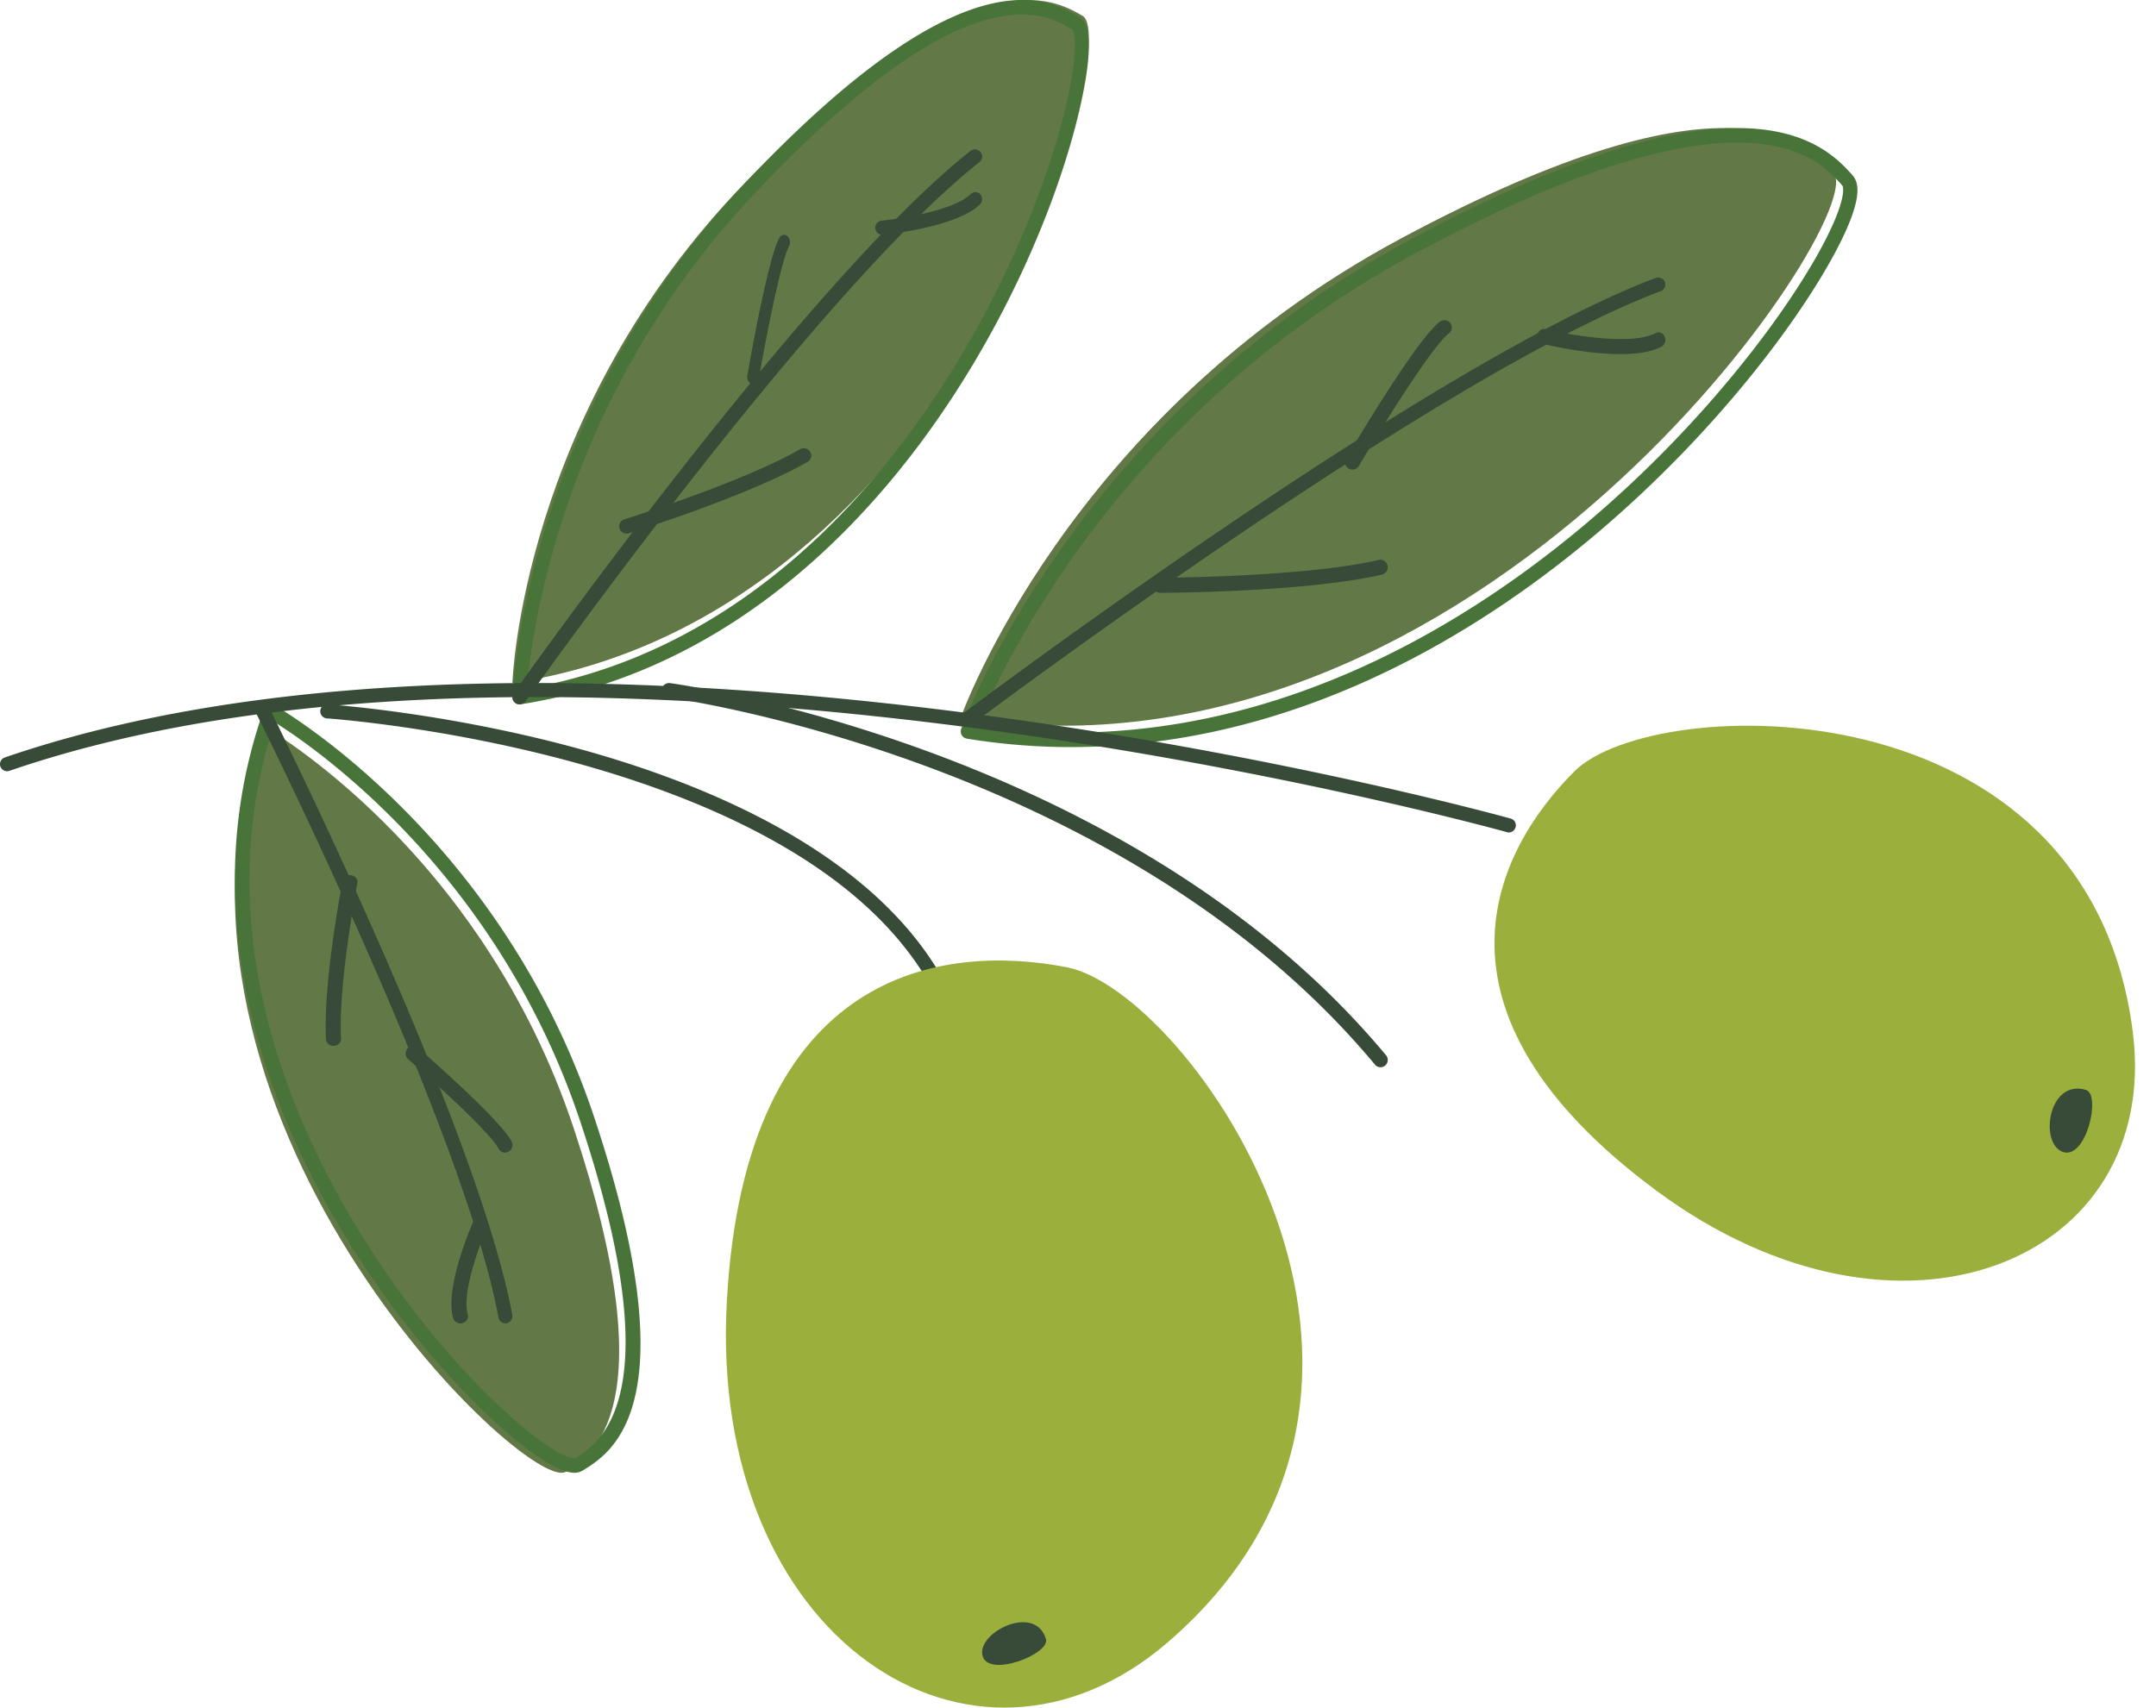
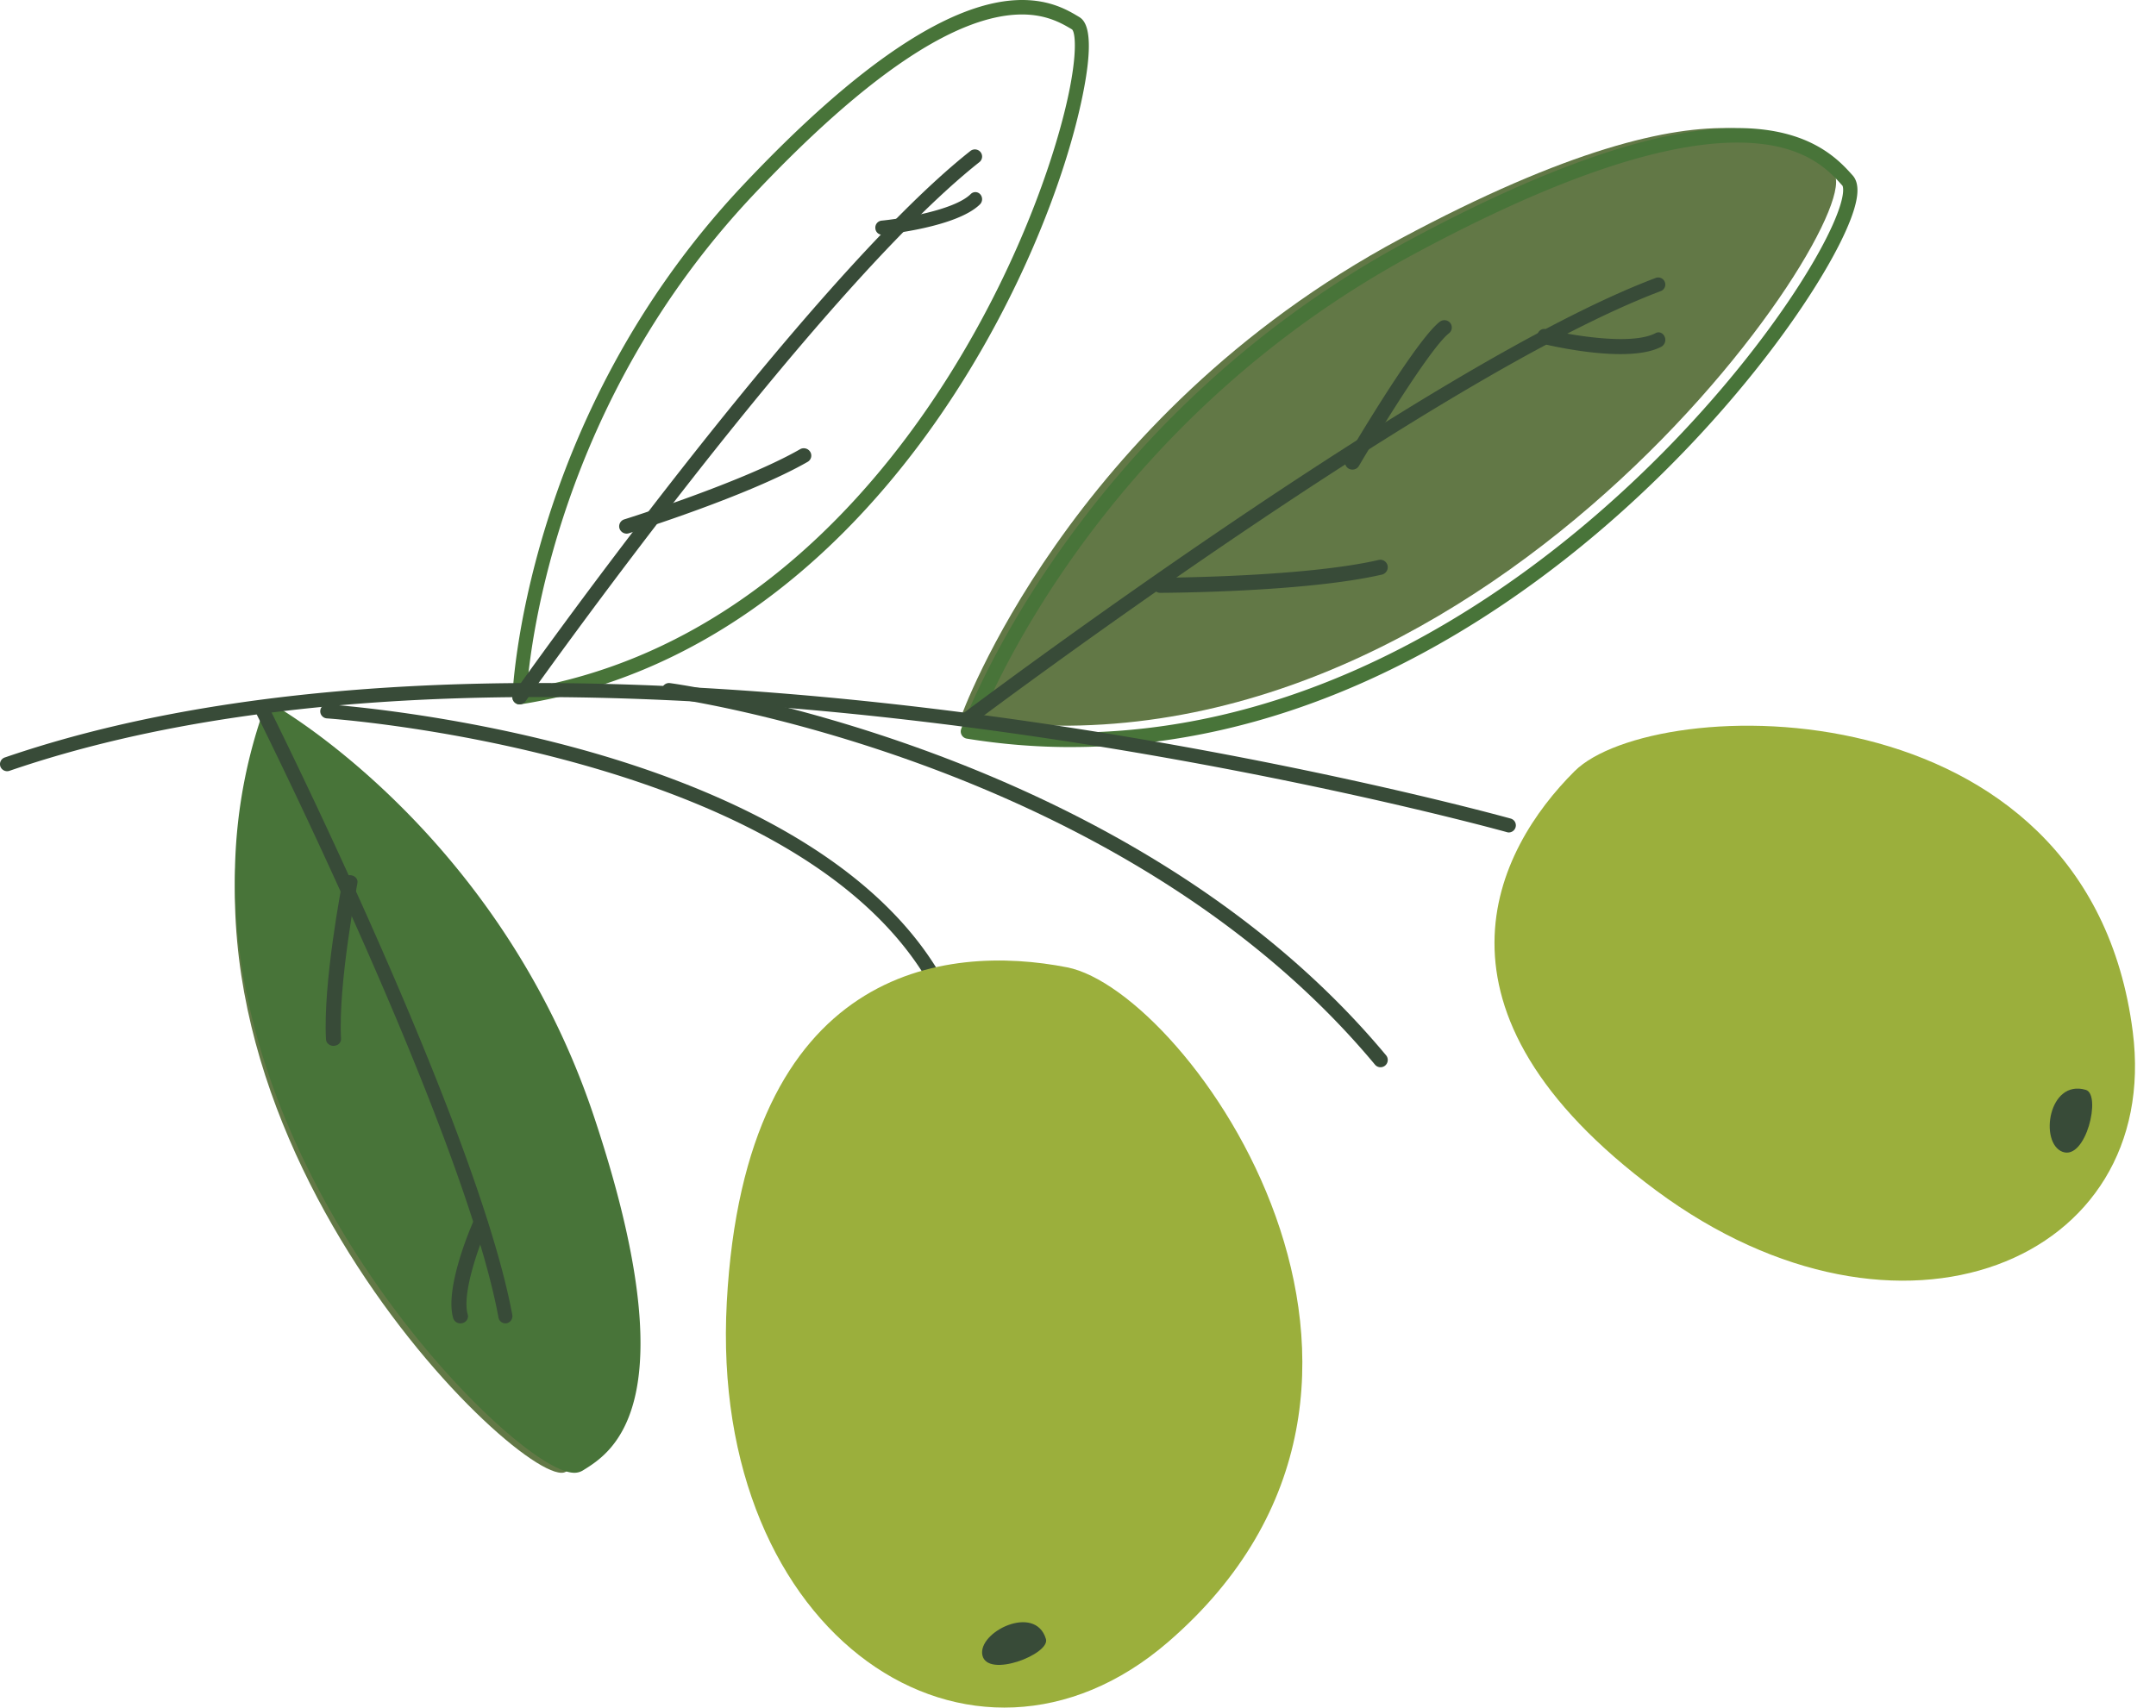
<svg xmlns="http://www.w3.org/2000/svg" width="77" height="61" viewBox="0 0 77 61">
  <defs>
    <clipPath id="r3uaa">
      <path d="M18.3 0h20.587v25.163H18.3z" />
    </clipPath>
    <clipPath id="r3uab">
      <path d="M0 24.4h54.138v5.338H0z" />
    </clipPath>
  </defs>
  <g>
    <g>
      <g>
        <path fill="#627846" d="M34.313 25.63s3.785-10.71 15.713-17.107c11.93-6.396 14.562-3.335 15.458-2.34 1.362 1.514-12.654 22.45-31.171 19.448" />
      </g>
      <g>
        <path fill="#487439" d="M38.244 26.688c-1.24 0-2.488-.102-3.715-.302a.259.259 0 0 1-.202-.341c.04-.11 3.988-11.002 15.965-17.443 4.96-2.673 8.915-4.027 11.751-4.027 2.608 0 3.63 1.142 4.122 1.69.292.324.212.957-.229 1.951-2.094 4.735-12.974 18.471-27.692 18.471m-3.317-.763c1.098.162 2.21.246 3.317.246 14.417 0 25.139-13.492 27.21-18.14.509-1.14.35-1.394.348-1.397-.494-.551-1.38-1.54-3.759-1.54-2.75 0-6.62 1.334-11.508 3.965-10.703 5.755-14.893 15.098-15.608 16.866" />
      </g>
      <g>
        <path fill="#384b38" d="M34.566 25.925a.253.253 0 0 1-.202-.1.25.25 0 0 1 .048-.352c.166-.126 16.612-12.491 24.72-15.544.129-.05.276.015.326.146a.25.25 0 0 1-.147.325c-8.037 3.027-24.427 15.35-24.592 15.472a.244.244 0 0 1-.153.053" />
      </g>
      <g>
        <path fill="#384b38" d="M41.439 21.178a.27.27 0 0 1 0-.54c.05 0 5.12-.016 7.801-.635a.264.264 0 0 1 .316.2.271.271 0 0 1-.2.323c-2.737.631-7.706.65-7.916.652z" />
      </g>
      <g>
        <path fill="#384b38" d="M48.303 16.775a.261.261 0 0 1-.23-.395c.254-.432 2.5-4.23 3.346-4.885a.27.27 0 0 1 .376.043.264.264 0 0 1-.048.37c-.648.503-2.54 3.59-3.214 4.735a.262.262 0 0 1-.23.132" />
      </g>
      <g>
        <path fill="#384b38" d="M57.87 12.65c-1.269 0-2.696-.35-2.781-.37-.13-.032-.213-.175-.183-.318.029-.145.162-.235.289-.206.798.198 3.06.607 3.934.143.12-.065.265-.007.321.127a.28.28 0 0 1-.112.358c-.37.197-.905.266-1.468.266" />
      </g>
      <g>
-         <path fill="#627846" d="M18.3 24.4s.302-9.653 8.364-17.926C34.73-1.803 37.674-.004 38.663.566c1.506.87-4.475 21.454-20.363 23.834" />
-       </g>
+         </g>
      <g>
        <g />
        <g clip-path="url(#r3uaa)">
          <path fill="#487439" d="M18.55 25.163a.247.247 0 0 1-.166-.066.26.26 0 0 1-.084-.2c.003-.1.388-9.948 8.232-18.278C30.666 2.23 34.022 0 36.505 0c1.023 0 1.645.372 2.016.594.166.099.602.362.203 2.514-1.176 6.358-7.644 20.113-20.136 22.052l-.037.003M36.505.517c-2.343 0-5.577 2.174-9.614 6.461-6.927 7.358-7.935 15.895-8.07 17.621C29.905 22.69 35.977 11.234 37.827 4.713c.69-2.43.606-3.531.46-3.662-.345-.206-.894-.534-1.782-.534" />
        </g>
      </g>
      <g>
        <path fill="#384b38" d="M18.558 25.163a.267.267 0 0 1-.148-.049.252.252 0 0 1-.063-.355c.103-.149 10.416-14.71 16.31-19.366a.26.26 0 0 1 .362.04c.089.111.07.273-.042.36-5.834 4.612-16.105 19.113-16.207 19.259a.259.259 0 0 1-.212.11" />
      </g>
      <g>
        <path fill="#384b38" d="M22.38 19.063a.269.269 0 0 1-.254-.181.26.26 0 0 1 .172-.329c.043-.012 4.222-1.326 6.272-2.503a.27.27 0 0 1 .367.092.256.256 0 0 1-.093.357c-2.103 1.207-6.207 2.495-6.381 2.55a.266.266 0 0 1-.083.014" />
      </g>
      <g>
-         <path fill="#384b38" d="M26.898 13.725a.123.123 0 0 1-.046-.008c-.113-.03-.185-.172-.16-.315.074-.422.727-4.132 1.137-4.898.065-.121.196-.153.29-.071.097.083.122.248.058.369-.31.579-.88 3.599-1.074 4.714-.022.124-.109.209-.205.209" />
-       </g>
+         </g>
      <g>
        <path fill="#384b38" d="M31.503 8.387a.244.244 0 0 1-.24-.23.25.25 0 0 1 .218-.275c.686-.066 2.599-.366 3.189-.951a.233.233 0 0 1 .34.011.263.263 0 0 1-.01.357c-.832.822-3.368 1.077-3.475 1.087l-.022.001" />
      </g>
      <g>
        <path fill="#627846" d="M9.388 25.925s7.786 4.362 11.116 14.42c3.332 10.058.597 11.672-.296 12.23-1.36.844-15.673-12.785-10.82-26.65" />
      </g>
      <g>
-         <path fill="#487439" d="M20.511 52.612c-1.044 0-4.062-2.57-6.724-6.256-2.954-4.089-7.447-12.257-4.36-21.021a.265.265 0 0 1 .154-.157.273.273 0 0 1 .22.017c.08.045 8.039 4.57 11.415 14.7 3.424 10.266.653 11.982-.389 12.627a.572.572 0 0 1-.316.09M9.815 25.804c-2.804 8.435 1.534 16.293 4.395 20.255 2.823 3.908 5.645 6.04 6.301 6.04.02 0 .027-.002.027-.002.87-.54 3.48-2.158.183-12.042-2.962-8.887-9.497-13.369-10.906-14.251" />
+         <path fill="#487439" d="M20.511 52.612c-1.044 0-4.062-2.57-6.724-6.256-2.954-4.089-7.447-12.257-4.36-21.021a.265.265 0 0 1 .154-.157.273.273 0 0 1 .22.017c.08.045 8.039 4.57 11.415 14.7 3.424 10.266.653 11.982-.389 12.627a.572.572 0 0 1-.316.09M9.815 25.804" />
      </g>
      <g>
        <path fill="#384b38" d="M18.05 47.275a.253.253 0 0 1-.247-.21c-1.25-6.747-8.552-21.38-8.626-21.526a.264.264 0 0 1 .109-.348.25.25 0 0 1 .338.111c.073.148 7.406 14.844 8.672 21.667a.259.259 0 0 1-.2.302.255.255 0 0 1-.047.004" />
      </g>
      <g>
        <path fill="#384b38" d="M11.911 37.362c-.141 0-.26-.1-.268-.228-.113-2.013.564-5.523.593-5.671.025-.131.16-.224.311-.195.147.023.244.147.218.276-.006.038-.695 3.607-.585 5.565.007.134-.107.245-.255.252l-.014.001" />
      </g>
      <g>
-         <path fill="#384b38" d="M18.037 41.175a.262.262 0 0 1-.232-.145c-.299-.576-2.43-2.499-3.225-3.19a.278.278 0 0 1-.031-.382.264.264 0 0 1 .372-.034c.3.262 2.947 2.58 3.348 3.35a.276.276 0 0 1-.108.369.276.276 0 0 1-.124.032" />
-       </g>
+         </g>
      <g>
        <path fill="#384b38" d="M16.446 47.275a.268.268 0 0 1-.26-.186c-.312-1.059.617-3.225.725-3.47a.273.273 0 0 1 .351-.137.25.25 0 0 1 .145.331c-.27.617-.924 2.386-.703 3.14.041.135-.043.275-.186.312a.307.307 0 0 1-.072.01" />
      </g>
      <g>
        <g />
        <g clip-path="url(#r3uab)">
          <path fill="#384b38" d="M53.883 29.738a.225.225 0 0 1-.068-.012c-.33-.092-33.155-9.166-53.477-2.19a.257.257 0 0 1-.324-.154.252.252 0 0 1 .158-.323c20.468-7.029 53.45 2.089 53.782 2.183a.25.25 0 0 1 .174.31.255.255 0 0 1-.245.186" />
        </g>
      </g>
      <g>
        <path fill="#384b38" d="M49.305 38.125a.256.256 0 0 1-.199-.093c-9.074-10.897-25.083-13.095-25.243-13.115a.258.258 0 0 1-.223-.29.254.254 0 0 1 .289-.224c.163.019 16.372 2.244 25.574 13.296a.261.261 0 0 1-.033.366.262.262 0 0 1-.165.06" />
      </g>
      <g>
        <path fill="#384b38" d="M33.299 35.075a.251.251 0 0 1-.216-.122c-4.91-8.134-21.245-9.28-21.41-9.29a.254.254 0 0 1-.235-.267c.009-.138.107-.23.267-.233.043.002 4.224.283 8.967 1.584 4.4 1.208 10.197 3.566 12.842 7.947a.253.253 0 0 1-.086.345.255.255 0 0 1-.13.036" />
      </g>
      <g>
        <path fill="#9baf3c" d="M76.17 36.855c1.046 8.185-8.307 12.128-17.016 5.677-8.708-6.456-5.73-12.182-2.92-14.982 2.808-2.797 18.334-3.269 19.936 9.305" />
      </g>
      <g>
        <path fill="#384b38" d="M74.493 38.933c.563.162.008 2.526-.83 2.214-.838-.315-.51-2.607.83-2.214" />
      </g>
      <g>
        <path fill="#9baf3c" d="M41.715 58.66c-6.982 6.024-16.411-.136-15.758-12.145.65-12.005 7.82-12.81 12.155-11.959 4.335.85 14.328 14.844 3.603 24.104" />
      </g>
      <g>
        <path fill="#384b38" d="M37.355 58.552c.157.537-2.09 1.414-2.27.577-.175-.831 1.893-1.852 2.27-.577" />
      </g>
    </g>
  </g>
</svg>